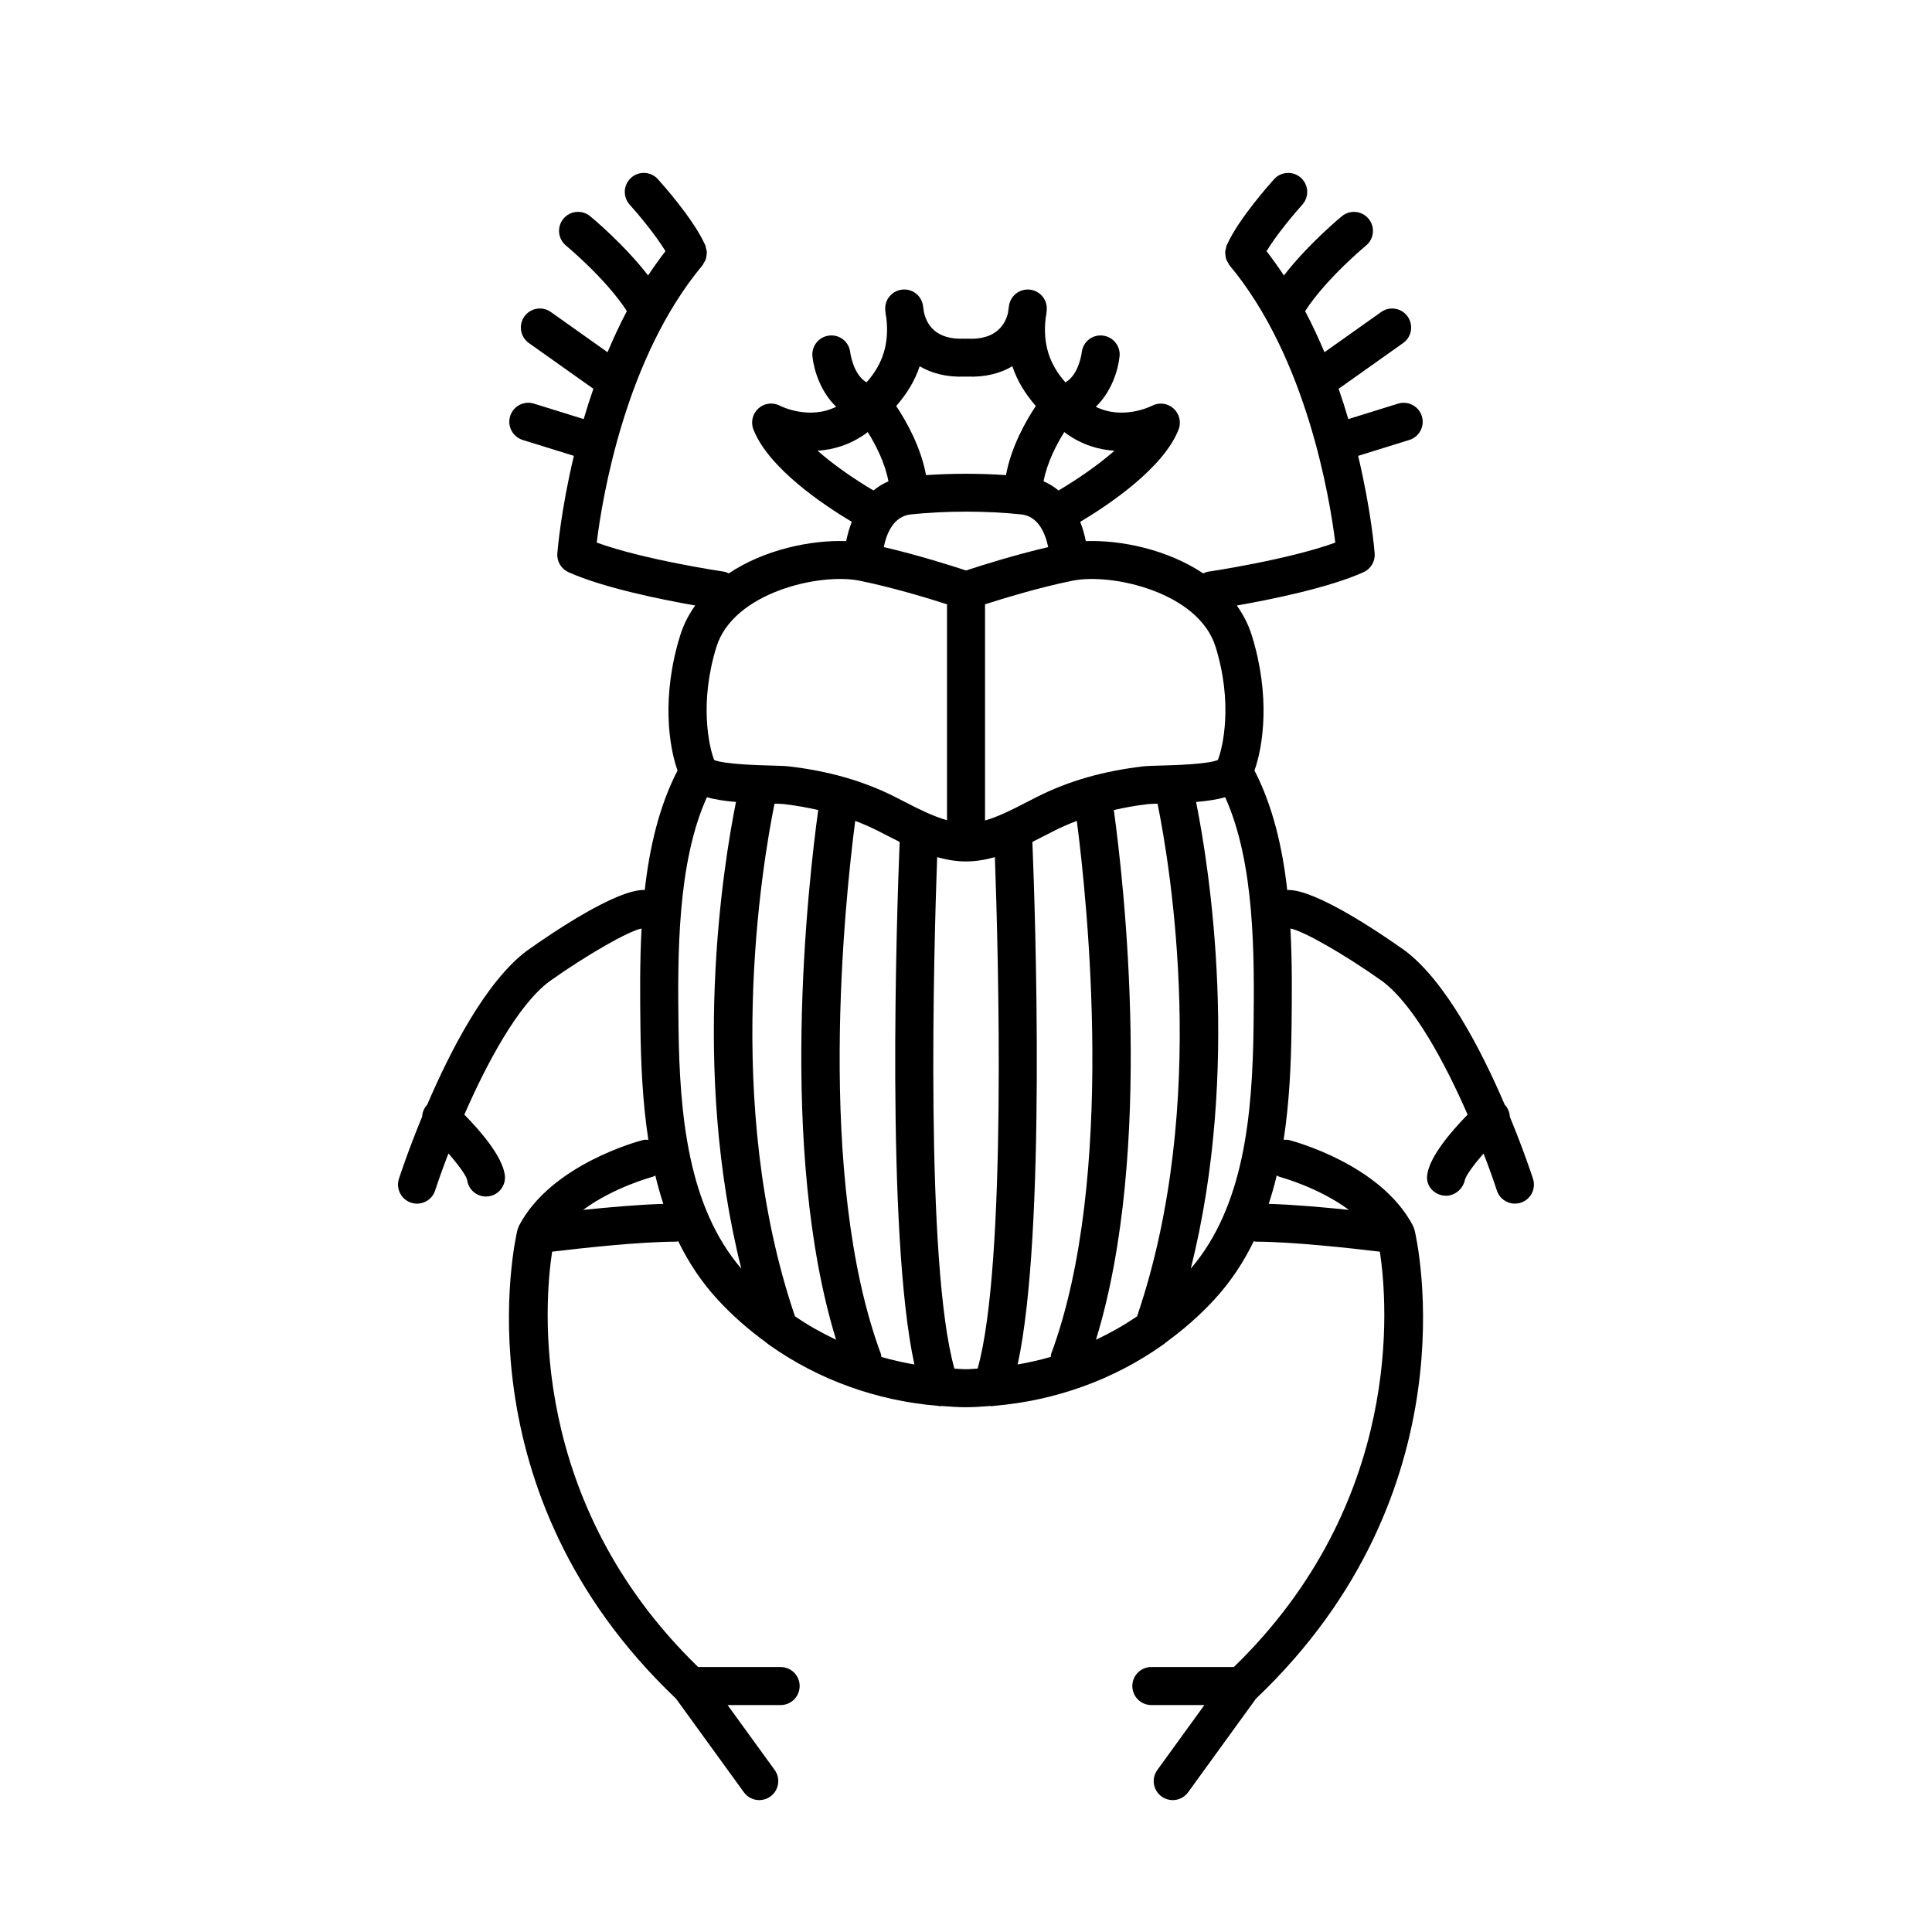
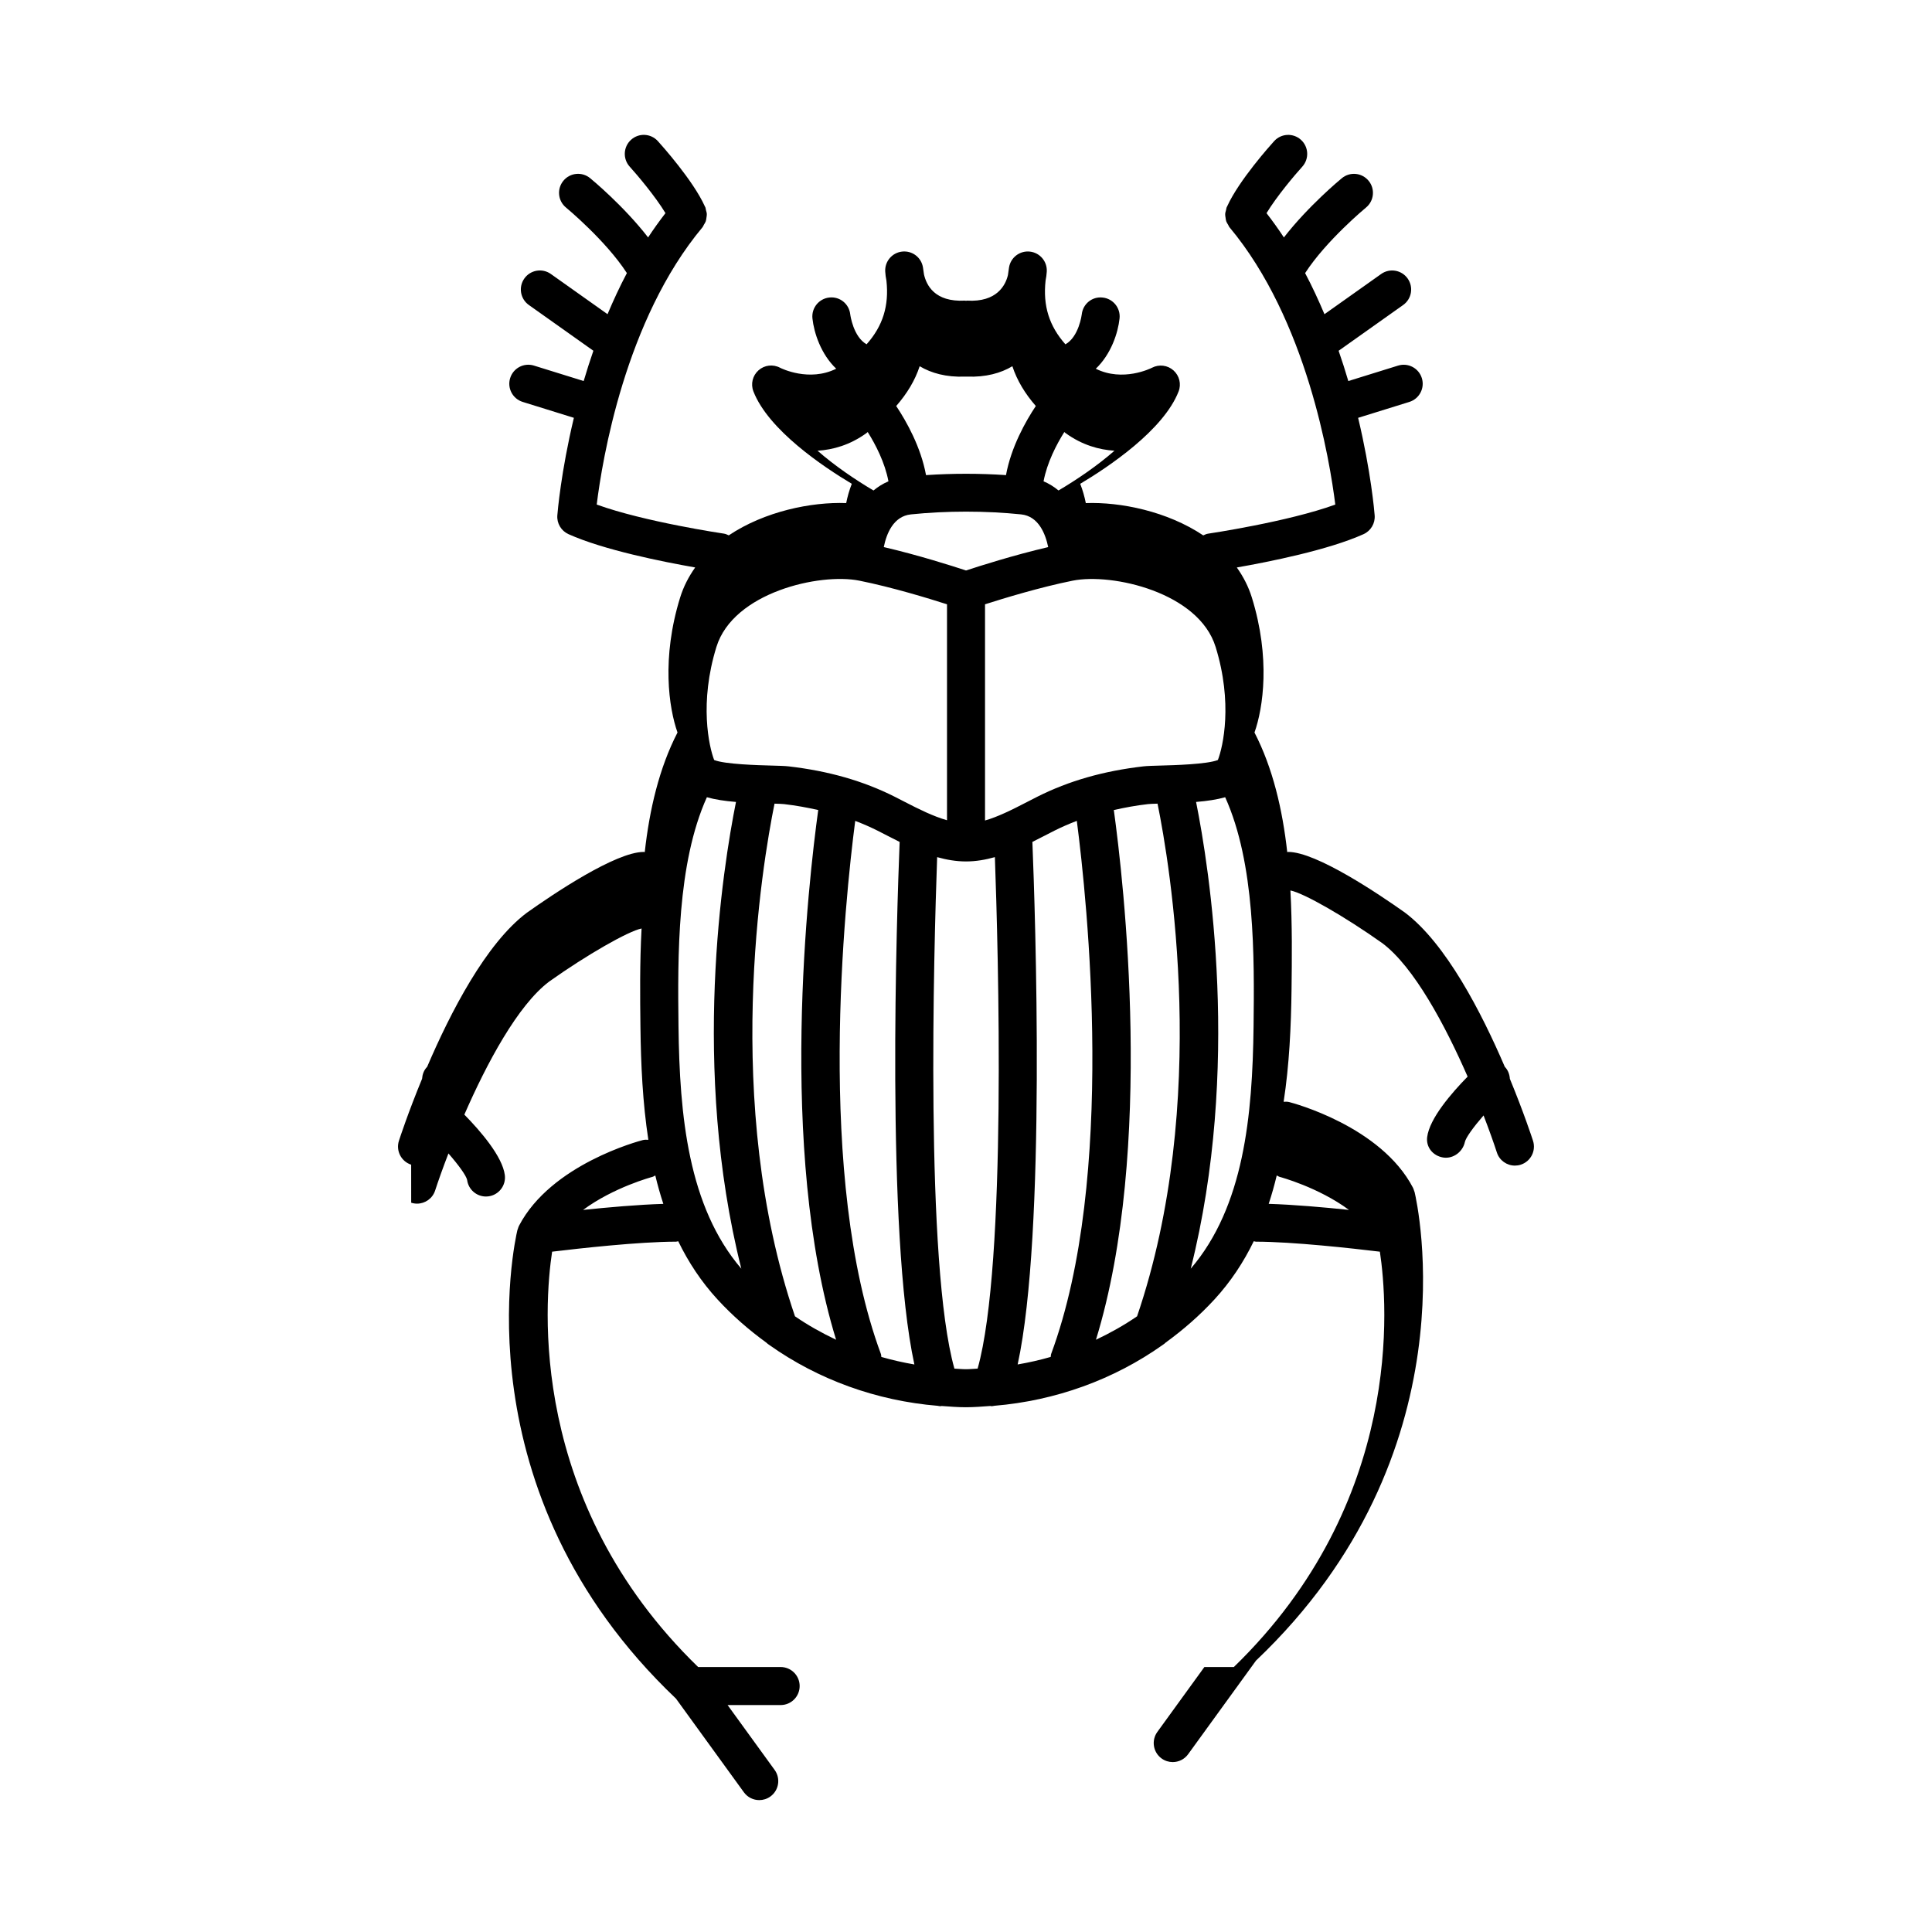
<svg xmlns="http://www.w3.org/2000/svg" fill="#000000" width="800px" height="800px" version="1.1" viewBox="144 144 512 512">
-   <path d="m252.97 462.73c0.516 0.168 1.043 0.25 1.555 0.25 2.125 0 4.102-1.359 4.793-3.488 0.805-2.481 2.016-5.906 3.523-9.816 2.688 3.074 4.695 5.848 4.949 7 0.32 2.547 2.488 4.414 4.992 4.414 0.207 0 0.418-0.012 0.629-0.039 2.762-0.344 4.719-2.863 4.375-5.625-0.621-4.949-6.465-11.695-10.727-16.043 5.941-13.605 14.168-29.023 22.5-35.273 9.965-7.078 20.945-13.344 24.465-14.051-0.496 9.188-0.395 18.164-0.301 26.051 0.121 10.051 0.594 20.191 2.098 29.949-0.484-0.023-0.973-0.051-1.461 0.074-0.988 0.254-24.316 6.414-32.812 22.699-0.137 0.258-0.219 0.543-0.305 0.82-0.027 0.082-0.066 0.156-0.09 0.242-0.008 0.035-0.031 0.066-0.039 0.102-0.668 2.809-15.684 69.324 42.031 124.16l17.988 24.812c0.984 1.359 2.523 2.082 4.082 2.082 1.023 0 2.055-0.312 2.953-0.961 2.254-1.633 2.754-4.781 1.121-7.035l-12.469-17.195h14.059c2.785 0 5.039-2.254 5.039-5.039 0-2.781-2.254-5.039-5.039-5.039h-21.863c-45.16-43.82-40.77-96.43-38.699-110.07 7.125-0.859 23.117-2.652 32.852-2.652 0.203 0 0.375-0.094 0.57-0.113 2.703 5.559 6.117 10.758 10.445 15.457 3.91 4.25 8.25 8.031 12.883 11.395 0.25 0.234 0.504 0.449 0.793 0.625 12.996 9.219 28.445 14.797 44.633 16.133 0.242 0.035 0.477 0.109 0.727 0.109 0.102 0 0.207-0.051 0.309-0.059 2.141 0.152 4.277 0.332 6.441 0.332h0.004c2.176 0 4.328-0.18 6.484-0.336 0.105 0.008 0.211 0.059 0.32 0.059 0.254 0 0.5-0.074 0.75-0.113 16.18-1.348 31.617-6.922 44.602-16.125 0.301-0.18 0.562-0.406 0.82-0.648 4.625-3.363 8.961-7.137 12.867-11.379 4.328-4.703 7.746-9.898 10.445-15.457 0.195 0.027 0.367 0.121 0.566 0.121 9.73 0 25.727 1.793 32.855 2.652 2.07 13.645 6.457 66.254-38.699 110.07h-21.863c-2.785 0-5.039 2.254-5.039 5.039 0 2.781 2.254 5.039 5.039 5.039h14.055l-12.465 17.195c-1.633 2.254-1.133 5.402 1.121 7.035 0.895 0.648 1.93 0.961 2.953 0.961 1.559 0 3.098-0.723 4.082-2.082l17.988-24.812c57.715-54.832 42.699-121.35 42.031-124.16-0.008-0.035-0.027-0.066-0.039-0.102-0.023-0.086-0.062-0.156-0.09-0.242-0.09-0.281-0.172-0.562-0.305-0.82-8.496-16.289-31.824-22.449-32.812-22.699-0.492-0.125-0.977-0.098-1.461-0.074 1.5-9.758 1.977-19.898 2.098-29.953 0.094-7.887 0.195-16.863-0.301-26.047 3.555 0.703 14.316 6.848 24.363 13.973 8.391 6.293 16.641 21.742 22.598 35.359-4.262 4.344-10.102 11.086-10.723 16.035-0.336 2.676 1.531 4.941 4.184 5.394 0.266 0.047 0.527 0.066 0.789 0.066 2.363 0 4.508-1.785 5.019-4.156 0.258-1.18 2.269-3.965 4.957-7.047 1.508 3.91 2.719 7.328 3.523 9.809 0.684 2.129 2.66 3.484 4.785 3.484 0.512 0 1.039-0.078 1.555-0.246 2.648-0.859 4.094-3.699 3.238-6.344-0.23-0.711-2.453-7.492-6.133-16.414-0.074-1.129-0.461-2.242-1.293-3.129-0.012-0.012-0.031-0.016-0.043-0.031-6.164-14.383-15.621-32.75-26.52-40.926-6.805-4.82-23.414-16.039-30.887-16.039-0.09 0-0.164 0.047-0.254 0.051-1.25-11.27-3.832-22.312-8.68-31.691 2.309-6.531 4.273-19.727-0.695-35.766-0.914-2.957-2.301-5.59-3.988-7.973 8.633-1.512 24.254-4.633 33.574-8.824 1.938-0.875 3.121-2.863 2.957-4.981-0.07-0.941-0.973-11.582-4.383-25.852l13.57-4.215c2.656-0.828 4.144-3.648 3.316-6.309-0.82-2.652-3.637-4.141-6.309-3.316l-13.176 4.094c-0.773-2.625-1.621-5.301-2.57-8.027l17.098-12.125c2.273-1.609 2.805-4.754 1.195-7.027-1.605-2.269-4.758-2.809-7.019-1.195l-15.027 10.656c-1.539-3.644-3.219-7.293-5.125-10.891 5.586-8.637 16.023-17.277 16.137-17.371 2.148-1.766 2.461-4.941 0.695-7.09-1.762-2.152-4.934-2.469-7.086-0.699-0.449 0.367-8.887 7.348-15.371 15.711-1.445-2.203-2.981-4.344-4.602-6.438 2.699-4.465 7.519-10.16 9.477-12.316 1.863-2.062 1.711-5.246-0.348-7.117-2.055-1.871-5.246-1.719-7.113 0.348-0.965 1.059-9.328 10.398-12.426 17.234-0.02 0.035-0.035 0.07-0.051 0.105-0.035 0.078-0.086 0.16-0.121 0.238-0.098 0.223-0.082 0.457-0.145 0.684-0.102 0.359-0.215 0.707-0.23 1.082-0.016 0.32 0.051 0.621 0.098 0.934 0.047 0.324 0.066 0.645 0.18 0.961 0.121 0.34 0.32 0.633 0.512 0.941 0.129 0.207 0.184 0.445 0.348 0.637 20.496 24.5 26.586 61.801 28.043 73.5-12.613 4.582-33.5 7.676-33.727 7.711-0.461 0.066-0.859 0.273-1.266 0.453-9.527-6.379-21.922-8.895-31.121-8.559-0.328-1.66-0.812-3.394-1.484-5.109 7.504-4.477 22.066-14.211 26.07-24.477 0.762-1.953 0.215-4.168-1.344-5.57s-3.836-1.688-5.703-0.715c-0.34 0.176-7.723 3.832-14.895 0.266 4.07-3.879 5.891-9.523 6.297-13.324 0.297-2.766-1.707-5.25-4.473-5.543-2.805-0.324-5.254 1.703-5.543 4.473-0.008 0.066-0.754 5.914-4.328 7.926-4.324-4.871-5.984-10.23-5.262-16.879 0.164-0.82 0.27-1.617 0.316-2.383 0.164-2.676-1.797-5.008-4.461-5.312-2.672-0.297-5.094 1.539-5.535 4.176-0.117 0.695-0.215 1.379-0.297 2.055-0.625 2.633-2.906 7.234-10.84 6.758-0.094-0.004-0.176 0.039-0.27 0.043-0.094 0-0.176-0.047-0.273-0.043-8.113 0.441-10.23-4.188-10.859-6.926-0.078-0.621-0.168-1.254-0.277-1.891-0.438-2.641-2.844-4.477-5.535-4.176-2.668 0.301-4.625 2.637-4.461 5.312 0.043 0.766 0.152 1.566 0.316 2.383 0.723 6.644-0.934 12.004-5.258 16.875-3.535-2-4.309-7.762-4.332-7.949-0.309-2.754-2.75-4.762-5.543-4.449-2.766 0.297-4.766 2.781-4.473 5.543 0.406 3.801 2.227 9.445 6.297 13.324-7.164 3.566-14.551-0.086-14.863-0.25-1.875-1-4.152-0.727-5.723 0.672-1.578 1.398-2.121 3.633-1.352 5.598 4.004 10.266 18.566 20 26.07 24.477-0.672 1.715-1.16 3.445-1.484 5.109-9.199-0.336-21.598 2.18-31.121 8.555-0.406-0.18-0.805-0.387-1.266-0.453-0.227-0.035-21.105-3.125-33.727-7.711 1.441-11.688 7.508-48.949 28.043-73.496 0.16-0.191 0.219-0.426 0.344-0.637 0.191-0.309 0.395-0.602 0.512-0.945 0.109-0.312 0.133-0.633 0.18-0.957 0.047-0.312 0.113-0.613 0.098-0.938-0.016-0.371-0.133-0.719-0.23-1.078-0.062-0.227-0.051-0.461-0.145-0.684-0.031-0.074-0.086-0.16-0.121-0.238-0.02-0.035-0.035-0.07-0.051-0.105-3.098-6.84-11.465-16.176-12.426-17.234-1.863-2.062-5.055-2.223-7.113-0.348-2.062 1.871-2.215 5.055-0.348 7.117 1.957 2.156 6.781 7.852 9.477 12.316-1.621 2.09-3.156 4.234-4.602 6.438-6.481-8.367-14.918-15.344-15.371-15.711-2.148-1.77-5.328-1.453-7.086 0.699-1.766 2.148-1.457 5.324 0.695 7.09 0.113 0.094 10.551 8.734 16.137 17.371-1.902 3.598-3.586 7.242-5.125 10.891l-15.027-10.656c-2.262-1.613-5.418-1.074-7.019 1.195-1.609 2.269-1.078 5.414 1.195 7.027l17.098 12.125c-0.949 2.731-1.793 5.402-2.57 8.027l-13.176-4.094c-2.672-0.828-5.484 0.664-6.309 3.316-0.828 2.66 0.66 5.481 3.316 6.309l13.57 4.215c-3.41 14.27-4.312 24.914-4.383 25.852-0.164 2.117 1.02 4.109 2.957 4.981 9.32 4.191 24.941 7.312 33.574 8.824-1.688 2.383-3.074 5.016-3.988 7.969-4.969 16.047-3 29.246-0.695 35.77-4.848 9.379-7.43 20.418-8.68 31.688-0.102 0.008-0.18-0.039-0.27-0.039-7.473 0-24.082 11.219-30.984 16.121-10.84 8.129-20.273 26.477-26.426 40.852-0.012 0.012-0.023 0.012-0.035 0.023-0.836 0.883-1.219 1.996-1.297 3.117-3.68 8.922-5.902 15.707-6.133 16.422-0.855 2.648 0.59 5.488 3.238 6.348zm229.38-7.227c0.266 0.121 0.488 0.305 0.781 0.383 0.141 0.035 10.242 2.746 18.355 8.75-6.668-0.695-14.684-1.402-21.266-1.602 0.809-2.465 1.52-4.973 2.129-7.531zm-127.67 37.336c-19.332-56.711-8.695-119.7-5.422-135.86 1.082 0.027 2.023 0.059 2.562 0.121 3.164 0.363 6.133 0.922 9.02 1.566-2.586 18.758-10.797 89.844 4.734 140.38-3.789-1.793-7.445-3.84-10.895-6.211zm22.887 10.77c-0.051-0.273-0.027-0.547-0.129-0.816-17.305-46.73-9.539-120.12-6.797-141.25 2.039 0.777 4.023 1.637 5.941 2.602l2.562 1.312c1.062 0.551 2.16 1.109 3.273 1.664-0.734 18.219-3.672 103.76 3.906 138.48-2.965-0.512-5.887-1.168-8.758-1.996zm25.516 3.09c-1.035 0.039-2.059 0.16-3.102 0.16-1.023 0-2.031-0.117-3.051-0.156-7.793-27.648-5.457-111-4.574-135.55 2.473 0.691 5.023 1.141 7.652 1.141s5.176-0.449 7.648-1.145c0.887 24.551 3.223 107.9-4.574 135.55zm19.492-3.91c-0.102 0.27-0.074 0.539-0.129 0.812-2.871 0.832-5.793 1.484-8.758 1.996 7.578-34.723 4.637-120.26 3.906-138.48 1.113-0.555 2.211-1.113 3.273-1.664l2.562-1.312c1.918-0.965 3.902-1.82 5.941-2.602 2.742 21.121 10.508 94.516-6.797 141.25zm22.762-9.953c-3.449 2.371-7.109 4.418-10.895 6.211 15.527-50.543 7.32-121.62 4.734-140.38 2.887-0.648 5.859-1.203 9.02-1.566 0.539-0.062 1.484-0.094 2.566-0.121 3.281 16.145 13.93 79.07-5.426 135.86zm30.871-76.852c-0.281 23.691-2.562 47.789-16.648 64.23 13.367-53.121 4.914-106.23 1.414-123.69 2.953-0.238 5.527-0.633 7.715-1.246 7.922 17.551 7.738 42.23 7.519 60.707zm-10.062-100.56c4.602 14.852 1.984 26.43 0.609 29.984-2.82 1.152-11.891 1.387-14.992 1.469-2.102 0.055-3.797 0.109-4.723 0.215-10.582 1.219-19.789 3.852-28.137 8.051l-2.66 1.363c-1.965 1.016-3.953 2.035-5.938 2.934-0.027 0.012-0.055 0.02-0.082 0.035-1.734 0.785-3.469 1.477-5.18 1.965v-57.293c5.008-1.605 14.695-4.555 23.242-6.266 10.48-2.086 33.395 3.098 37.859 17.543zm-40.094-56.926c0.145 0.105 0.254 0.219 0.398 0.324 4.356 3.133 8.84 4.375 12.898 4.625-4.519 3.977-10.121 7.762-14.832 10.535-1.16-0.969-2.469-1.797-3.961-2.426 0.938-4.977 3.426-9.766 5.496-13.059zm-38.328-17.441c3.086 1.836 7.047 2.941 11.996 2.75 0.008 0 0.012 0.004 0.02 0.004 0.09 0.004 0.168-0.008 0.258-0.004 0.098-0.004 0.184 0.008 0.281 0.004 0.008 0 0.012-0.004 0.02-0.004 4.957 0.184 8.91-0.914 11.992-2.75 1.238 3.785 3.363 7.266 6.211 10.543-2.695 4.047-6.531 10.836-7.902 18.312-6.977-0.473-14.211-0.473-21.191 0-1.371-7.477-5.207-14.266-7.902-18.312 2.856-3.277 4.981-6.758 6.219-10.543zm-2.312 39.262c9.418-0.973 19.777-0.973 29.195 0 4.621 0.477 6.449 5.144 7.176 8.668-9.102 2.121-18.156 5.004-21.773 6.199-3.621-1.195-12.688-4.086-21.797-6.203 0.707-3.519 2.519-8.18 7.199-8.664zm-24.75-16.871c4.059-0.254 8.551-1.492 12.898-4.625 0.145-0.105 0.254-0.219 0.398-0.324 2.07 3.293 4.559 8.082 5.492 13.059-1.488 0.629-2.801 1.457-3.961 2.426-4.707-2.773-10.305-6.559-14.828-10.535zm-26.793 51.973c4.469-14.434 27.371-19.645 37.859-17.539 8.559 1.711 18.238 4.66 23.242 6.266v57.227c-3.691-1.051-7.484-2.949-11.199-4.867l-2.66-1.363c-8.348-4.199-17.555-6.832-28.137-8.051-0.926-0.105-2.621-0.164-4.723-0.215-3.098-0.082-12.172-0.316-14.992-1.469-1.367-3.547-3.992-15.125 0.609-29.988zm-2.539 39.859c2.184 0.613 4.758 1.008 7.715 1.246-3.5 17.465-11.953 70.57 1.414 123.69-14.086-16.441-16.367-40.539-16.648-64.23-0.223-18.477-0.406-43.156 7.519-60.707zm-13.668 100.23c0.609 2.555 1.32 5.062 2.129 7.531-6.582 0.199-14.598 0.906-21.266 1.602 8.113-6.004 18.215-8.715 18.355-8.75 0.293-0.074 0.516-0.258 0.781-0.383z" />
+   <path d="m252.97 462.73c0.516 0.168 1.043 0.25 1.555 0.25 2.125 0 4.102-1.359 4.793-3.488 0.805-2.481 2.016-5.906 3.523-9.816 2.688 3.074 4.695 5.848 4.949 7 0.32 2.547 2.488 4.414 4.992 4.414 0.207 0 0.418-0.012 0.629-0.039 2.762-0.344 4.719-2.863 4.375-5.625-0.621-4.949-6.465-11.695-10.727-16.043 5.941-13.605 14.168-29.023 22.5-35.273 9.965-7.078 20.945-13.344 24.465-14.051-0.496 9.188-0.395 18.164-0.301 26.051 0.121 10.051 0.594 20.191 2.098 29.949-0.484-0.023-0.973-0.051-1.461 0.074-0.988 0.254-24.316 6.414-32.812 22.699-0.137 0.258-0.219 0.543-0.305 0.82-0.027 0.082-0.066 0.156-0.09 0.242-0.008 0.035-0.031 0.066-0.039 0.102-0.668 2.809-15.684 69.324 42.031 124.16l17.988 24.812c0.984 1.359 2.523 2.082 4.082 2.082 1.023 0 2.055-0.312 2.953-0.961 2.254-1.633 2.754-4.781 1.121-7.035l-12.469-17.195h14.059c2.785 0 5.039-2.254 5.039-5.039 0-2.781-2.254-5.039-5.039-5.039h-21.863c-45.16-43.82-40.77-96.43-38.699-110.07 7.125-0.859 23.117-2.652 32.852-2.652 0.203 0 0.375-0.094 0.57-0.113 2.703 5.559 6.117 10.758 10.445 15.457 3.91 4.25 8.25 8.031 12.883 11.395 0.25 0.234 0.504 0.449 0.793 0.625 12.996 9.219 28.445 14.797 44.633 16.133 0.242 0.035 0.477 0.109 0.727 0.109 0.102 0 0.207-0.051 0.309-0.059 2.141 0.152 4.277 0.332 6.441 0.332h0.004c2.176 0 4.328-0.18 6.484-0.336 0.105 0.008 0.211 0.059 0.32 0.059 0.254 0 0.5-0.074 0.75-0.113 16.18-1.348 31.617-6.922 44.602-16.125 0.301-0.18 0.562-0.406 0.82-0.648 4.625-3.363 8.961-7.137 12.867-11.379 4.328-4.703 7.746-9.898 10.445-15.457 0.195 0.027 0.367 0.121 0.566 0.121 9.73 0 25.727 1.793 32.855 2.652 2.07 13.645 6.457 66.254-38.699 110.07h-21.863h14.055l-12.465 17.195c-1.633 2.254-1.133 5.402 1.121 7.035 0.895 0.648 1.93 0.961 2.953 0.961 1.559 0 3.098-0.723 4.082-2.082l17.988-24.812c57.715-54.832 42.699-121.35 42.031-124.16-0.008-0.035-0.027-0.066-0.039-0.102-0.023-0.086-0.062-0.156-0.09-0.242-0.09-0.281-0.172-0.562-0.305-0.82-8.496-16.289-31.824-22.449-32.812-22.699-0.492-0.125-0.977-0.098-1.461-0.074 1.5-9.758 1.977-19.898 2.098-29.953 0.094-7.887 0.195-16.863-0.301-26.047 3.555 0.703 14.316 6.848 24.363 13.973 8.391 6.293 16.641 21.742 22.598 35.359-4.262 4.344-10.102 11.086-10.723 16.035-0.336 2.676 1.531 4.941 4.184 5.394 0.266 0.047 0.527 0.066 0.789 0.066 2.363 0 4.508-1.785 5.019-4.156 0.258-1.18 2.269-3.965 4.957-7.047 1.508 3.91 2.719 7.328 3.523 9.809 0.684 2.129 2.66 3.484 4.785 3.484 0.512 0 1.039-0.078 1.555-0.246 2.648-0.859 4.094-3.699 3.238-6.344-0.23-0.711-2.453-7.492-6.133-16.414-0.074-1.129-0.461-2.242-1.293-3.129-0.012-0.012-0.031-0.016-0.043-0.031-6.164-14.383-15.621-32.75-26.52-40.926-6.805-4.82-23.414-16.039-30.887-16.039-0.09 0-0.164 0.047-0.254 0.051-1.25-11.27-3.832-22.312-8.68-31.691 2.309-6.531 4.273-19.727-0.695-35.766-0.914-2.957-2.301-5.59-3.988-7.973 8.633-1.512 24.254-4.633 33.574-8.824 1.938-0.875 3.121-2.863 2.957-4.981-0.07-0.941-0.973-11.582-4.383-25.852l13.57-4.215c2.656-0.828 4.144-3.648 3.316-6.309-0.82-2.652-3.637-4.141-6.309-3.316l-13.176 4.094c-0.773-2.625-1.621-5.301-2.57-8.027l17.098-12.125c2.273-1.609 2.805-4.754 1.195-7.027-1.605-2.269-4.758-2.809-7.019-1.195l-15.027 10.656c-1.539-3.644-3.219-7.293-5.125-10.891 5.586-8.637 16.023-17.277 16.137-17.371 2.148-1.766 2.461-4.941 0.695-7.09-1.762-2.152-4.934-2.469-7.086-0.699-0.449 0.367-8.887 7.348-15.371 15.711-1.445-2.203-2.981-4.344-4.602-6.438 2.699-4.465 7.519-10.16 9.477-12.316 1.863-2.062 1.711-5.246-0.348-7.117-2.055-1.871-5.246-1.719-7.113 0.348-0.965 1.059-9.328 10.398-12.426 17.234-0.02 0.035-0.035 0.07-0.051 0.105-0.035 0.078-0.086 0.16-0.121 0.238-0.098 0.223-0.082 0.457-0.145 0.684-0.102 0.359-0.215 0.707-0.23 1.082-0.016 0.32 0.051 0.621 0.098 0.934 0.047 0.324 0.066 0.645 0.18 0.961 0.121 0.34 0.32 0.633 0.512 0.941 0.129 0.207 0.184 0.445 0.348 0.637 20.496 24.5 26.586 61.801 28.043 73.5-12.613 4.582-33.5 7.676-33.727 7.711-0.461 0.066-0.859 0.273-1.266 0.453-9.527-6.379-21.922-8.895-31.121-8.559-0.328-1.66-0.812-3.394-1.484-5.109 7.504-4.477 22.066-14.211 26.07-24.477 0.762-1.953 0.215-4.168-1.344-5.57s-3.836-1.688-5.703-0.715c-0.34 0.176-7.723 3.832-14.895 0.266 4.07-3.879 5.891-9.523 6.297-13.324 0.297-2.766-1.707-5.25-4.473-5.543-2.805-0.324-5.254 1.703-5.543 4.473-0.008 0.066-0.754 5.914-4.328 7.926-4.324-4.871-5.984-10.23-5.262-16.879 0.164-0.82 0.27-1.617 0.316-2.383 0.164-2.676-1.797-5.008-4.461-5.312-2.672-0.297-5.094 1.539-5.535 4.176-0.117 0.695-0.215 1.379-0.297 2.055-0.625 2.633-2.906 7.234-10.84 6.758-0.094-0.004-0.176 0.039-0.27 0.043-0.094 0-0.176-0.047-0.273-0.043-8.113 0.441-10.23-4.188-10.859-6.926-0.078-0.621-0.168-1.254-0.277-1.891-0.438-2.641-2.844-4.477-5.535-4.176-2.668 0.301-4.625 2.637-4.461 5.312 0.043 0.766 0.152 1.566 0.316 2.383 0.723 6.644-0.934 12.004-5.258 16.875-3.535-2-4.309-7.762-4.332-7.949-0.309-2.754-2.75-4.762-5.543-4.449-2.766 0.297-4.766 2.781-4.473 5.543 0.406 3.801 2.227 9.445 6.297 13.324-7.164 3.566-14.551-0.086-14.863-0.25-1.875-1-4.152-0.727-5.723 0.672-1.578 1.398-2.121 3.633-1.352 5.598 4.004 10.266 18.566 20 26.07 24.477-0.672 1.715-1.16 3.445-1.484 5.109-9.199-0.336-21.598 2.18-31.121 8.555-0.406-0.18-0.805-0.387-1.266-0.453-0.227-0.035-21.105-3.125-33.727-7.711 1.441-11.688 7.508-48.949 28.043-73.496 0.16-0.191 0.219-0.426 0.344-0.637 0.191-0.309 0.395-0.602 0.512-0.945 0.109-0.312 0.133-0.633 0.18-0.957 0.047-0.312 0.113-0.613 0.098-0.938-0.016-0.371-0.133-0.719-0.23-1.078-0.062-0.227-0.051-0.461-0.145-0.684-0.031-0.074-0.086-0.16-0.121-0.238-0.02-0.035-0.035-0.07-0.051-0.105-3.098-6.84-11.465-16.176-12.426-17.234-1.863-2.062-5.055-2.223-7.113-0.348-2.062 1.871-2.215 5.055-0.348 7.117 1.957 2.156 6.781 7.852 9.477 12.316-1.621 2.09-3.156 4.234-4.602 6.438-6.481-8.367-14.918-15.344-15.371-15.711-2.148-1.77-5.328-1.453-7.086 0.699-1.766 2.148-1.457 5.324 0.695 7.09 0.113 0.094 10.551 8.734 16.137 17.371-1.902 3.598-3.586 7.242-5.125 10.891l-15.027-10.656c-2.262-1.613-5.418-1.074-7.019 1.195-1.609 2.269-1.078 5.414 1.195 7.027l17.098 12.125c-0.949 2.731-1.793 5.402-2.57 8.027l-13.176-4.094c-2.672-0.828-5.484 0.664-6.309 3.316-0.828 2.66 0.66 5.481 3.316 6.309l13.57 4.215c-3.41 14.27-4.312 24.914-4.383 25.852-0.164 2.117 1.02 4.109 2.957 4.981 9.32 4.191 24.941 7.312 33.574 8.824-1.688 2.383-3.074 5.016-3.988 7.969-4.969 16.047-3 29.246-0.695 35.77-4.848 9.379-7.43 20.418-8.68 31.688-0.102 0.008-0.18-0.039-0.27-0.039-7.473 0-24.082 11.219-30.984 16.121-10.84 8.129-20.273 26.477-26.426 40.852-0.012 0.012-0.023 0.012-0.035 0.023-0.836 0.883-1.219 1.996-1.297 3.117-3.68 8.922-5.902 15.707-6.133 16.422-0.855 2.648 0.59 5.488 3.238 6.348zm229.38-7.227c0.266 0.121 0.488 0.305 0.781 0.383 0.141 0.035 10.242 2.746 18.355 8.75-6.668-0.695-14.684-1.402-21.266-1.602 0.809-2.465 1.52-4.973 2.129-7.531zm-127.67 37.336c-19.332-56.711-8.695-119.7-5.422-135.86 1.082 0.027 2.023 0.059 2.562 0.121 3.164 0.363 6.133 0.922 9.02 1.566-2.586 18.758-10.797 89.844 4.734 140.38-3.789-1.793-7.445-3.84-10.895-6.211zm22.887 10.77c-0.051-0.273-0.027-0.547-0.129-0.816-17.305-46.73-9.539-120.12-6.797-141.25 2.039 0.777 4.023 1.637 5.941 2.602l2.562 1.312c1.062 0.551 2.16 1.109 3.273 1.664-0.734 18.219-3.672 103.76 3.906 138.48-2.965-0.512-5.887-1.168-8.758-1.996zm25.516 3.09c-1.035 0.039-2.059 0.16-3.102 0.16-1.023 0-2.031-0.117-3.051-0.156-7.793-27.648-5.457-111-4.574-135.55 2.473 0.691 5.023 1.141 7.652 1.141s5.176-0.449 7.648-1.145c0.887 24.551 3.223 107.9-4.574 135.55zm19.492-3.91c-0.102 0.27-0.074 0.539-0.129 0.812-2.871 0.832-5.793 1.484-8.758 1.996 7.578-34.723 4.637-120.26 3.906-138.48 1.113-0.555 2.211-1.113 3.273-1.664l2.562-1.312c1.918-0.965 3.902-1.82 5.941-2.602 2.742 21.121 10.508 94.516-6.797 141.25zm22.762-9.953c-3.449 2.371-7.109 4.418-10.895 6.211 15.527-50.543 7.32-121.62 4.734-140.38 2.887-0.648 5.859-1.203 9.02-1.566 0.539-0.062 1.484-0.094 2.566-0.121 3.281 16.145 13.93 79.07-5.426 135.86zm30.871-76.852c-0.281 23.691-2.562 47.789-16.648 64.23 13.367-53.121 4.914-106.23 1.414-123.69 2.953-0.238 5.527-0.633 7.715-1.246 7.922 17.551 7.738 42.23 7.519 60.707zm-10.062-100.56c4.602 14.852 1.984 26.43 0.609 29.984-2.82 1.152-11.891 1.387-14.992 1.469-2.102 0.055-3.797 0.109-4.723 0.215-10.582 1.219-19.789 3.852-28.137 8.051l-2.66 1.363c-1.965 1.016-3.953 2.035-5.938 2.934-0.027 0.012-0.055 0.02-0.082 0.035-1.734 0.785-3.469 1.477-5.18 1.965v-57.293c5.008-1.605 14.695-4.555 23.242-6.266 10.48-2.086 33.395 3.098 37.859 17.543zm-40.094-56.926c0.145 0.105 0.254 0.219 0.398 0.324 4.356 3.133 8.84 4.375 12.898 4.625-4.519 3.977-10.121 7.762-14.832 10.535-1.16-0.969-2.469-1.797-3.961-2.426 0.938-4.977 3.426-9.766 5.496-13.059zm-38.328-17.441c3.086 1.836 7.047 2.941 11.996 2.75 0.008 0 0.012 0.004 0.02 0.004 0.09 0.004 0.168-0.008 0.258-0.004 0.098-0.004 0.184 0.008 0.281 0.004 0.008 0 0.012-0.004 0.02-0.004 4.957 0.184 8.91-0.914 11.992-2.75 1.238 3.785 3.363 7.266 6.211 10.543-2.695 4.047-6.531 10.836-7.902 18.312-6.977-0.473-14.211-0.473-21.191 0-1.371-7.477-5.207-14.266-7.902-18.312 2.856-3.277 4.981-6.758 6.219-10.543zm-2.312 39.262c9.418-0.973 19.777-0.973 29.195 0 4.621 0.477 6.449 5.144 7.176 8.668-9.102 2.121-18.156 5.004-21.773 6.199-3.621-1.195-12.688-4.086-21.797-6.203 0.707-3.519 2.519-8.18 7.199-8.664zm-24.75-16.871c4.059-0.254 8.551-1.492 12.898-4.625 0.145-0.105 0.254-0.219 0.398-0.324 2.07 3.293 4.559 8.082 5.492 13.059-1.488 0.629-2.801 1.457-3.961 2.426-4.707-2.773-10.305-6.559-14.828-10.535zm-26.793 51.973c4.469-14.434 27.371-19.645 37.859-17.539 8.559 1.711 18.238 4.66 23.242 6.266v57.227c-3.691-1.051-7.484-2.949-11.199-4.867l-2.66-1.363c-8.348-4.199-17.555-6.832-28.137-8.051-0.926-0.105-2.621-0.164-4.723-0.215-3.098-0.082-12.172-0.316-14.992-1.469-1.367-3.547-3.992-15.125 0.609-29.988zm-2.539 39.859c2.184 0.613 4.758 1.008 7.715 1.246-3.5 17.465-11.953 70.57 1.414 123.69-14.086-16.441-16.367-40.539-16.648-64.23-0.223-18.477-0.406-43.156 7.519-60.707zm-13.668 100.23c0.609 2.555 1.32 5.062 2.129 7.531-6.582 0.199-14.598 0.906-21.266 1.602 8.113-6.004 18.215-8.715 18.355-8.75 0.293-0.074 0.516-0.258 0.781-0.383z" />
</svg>